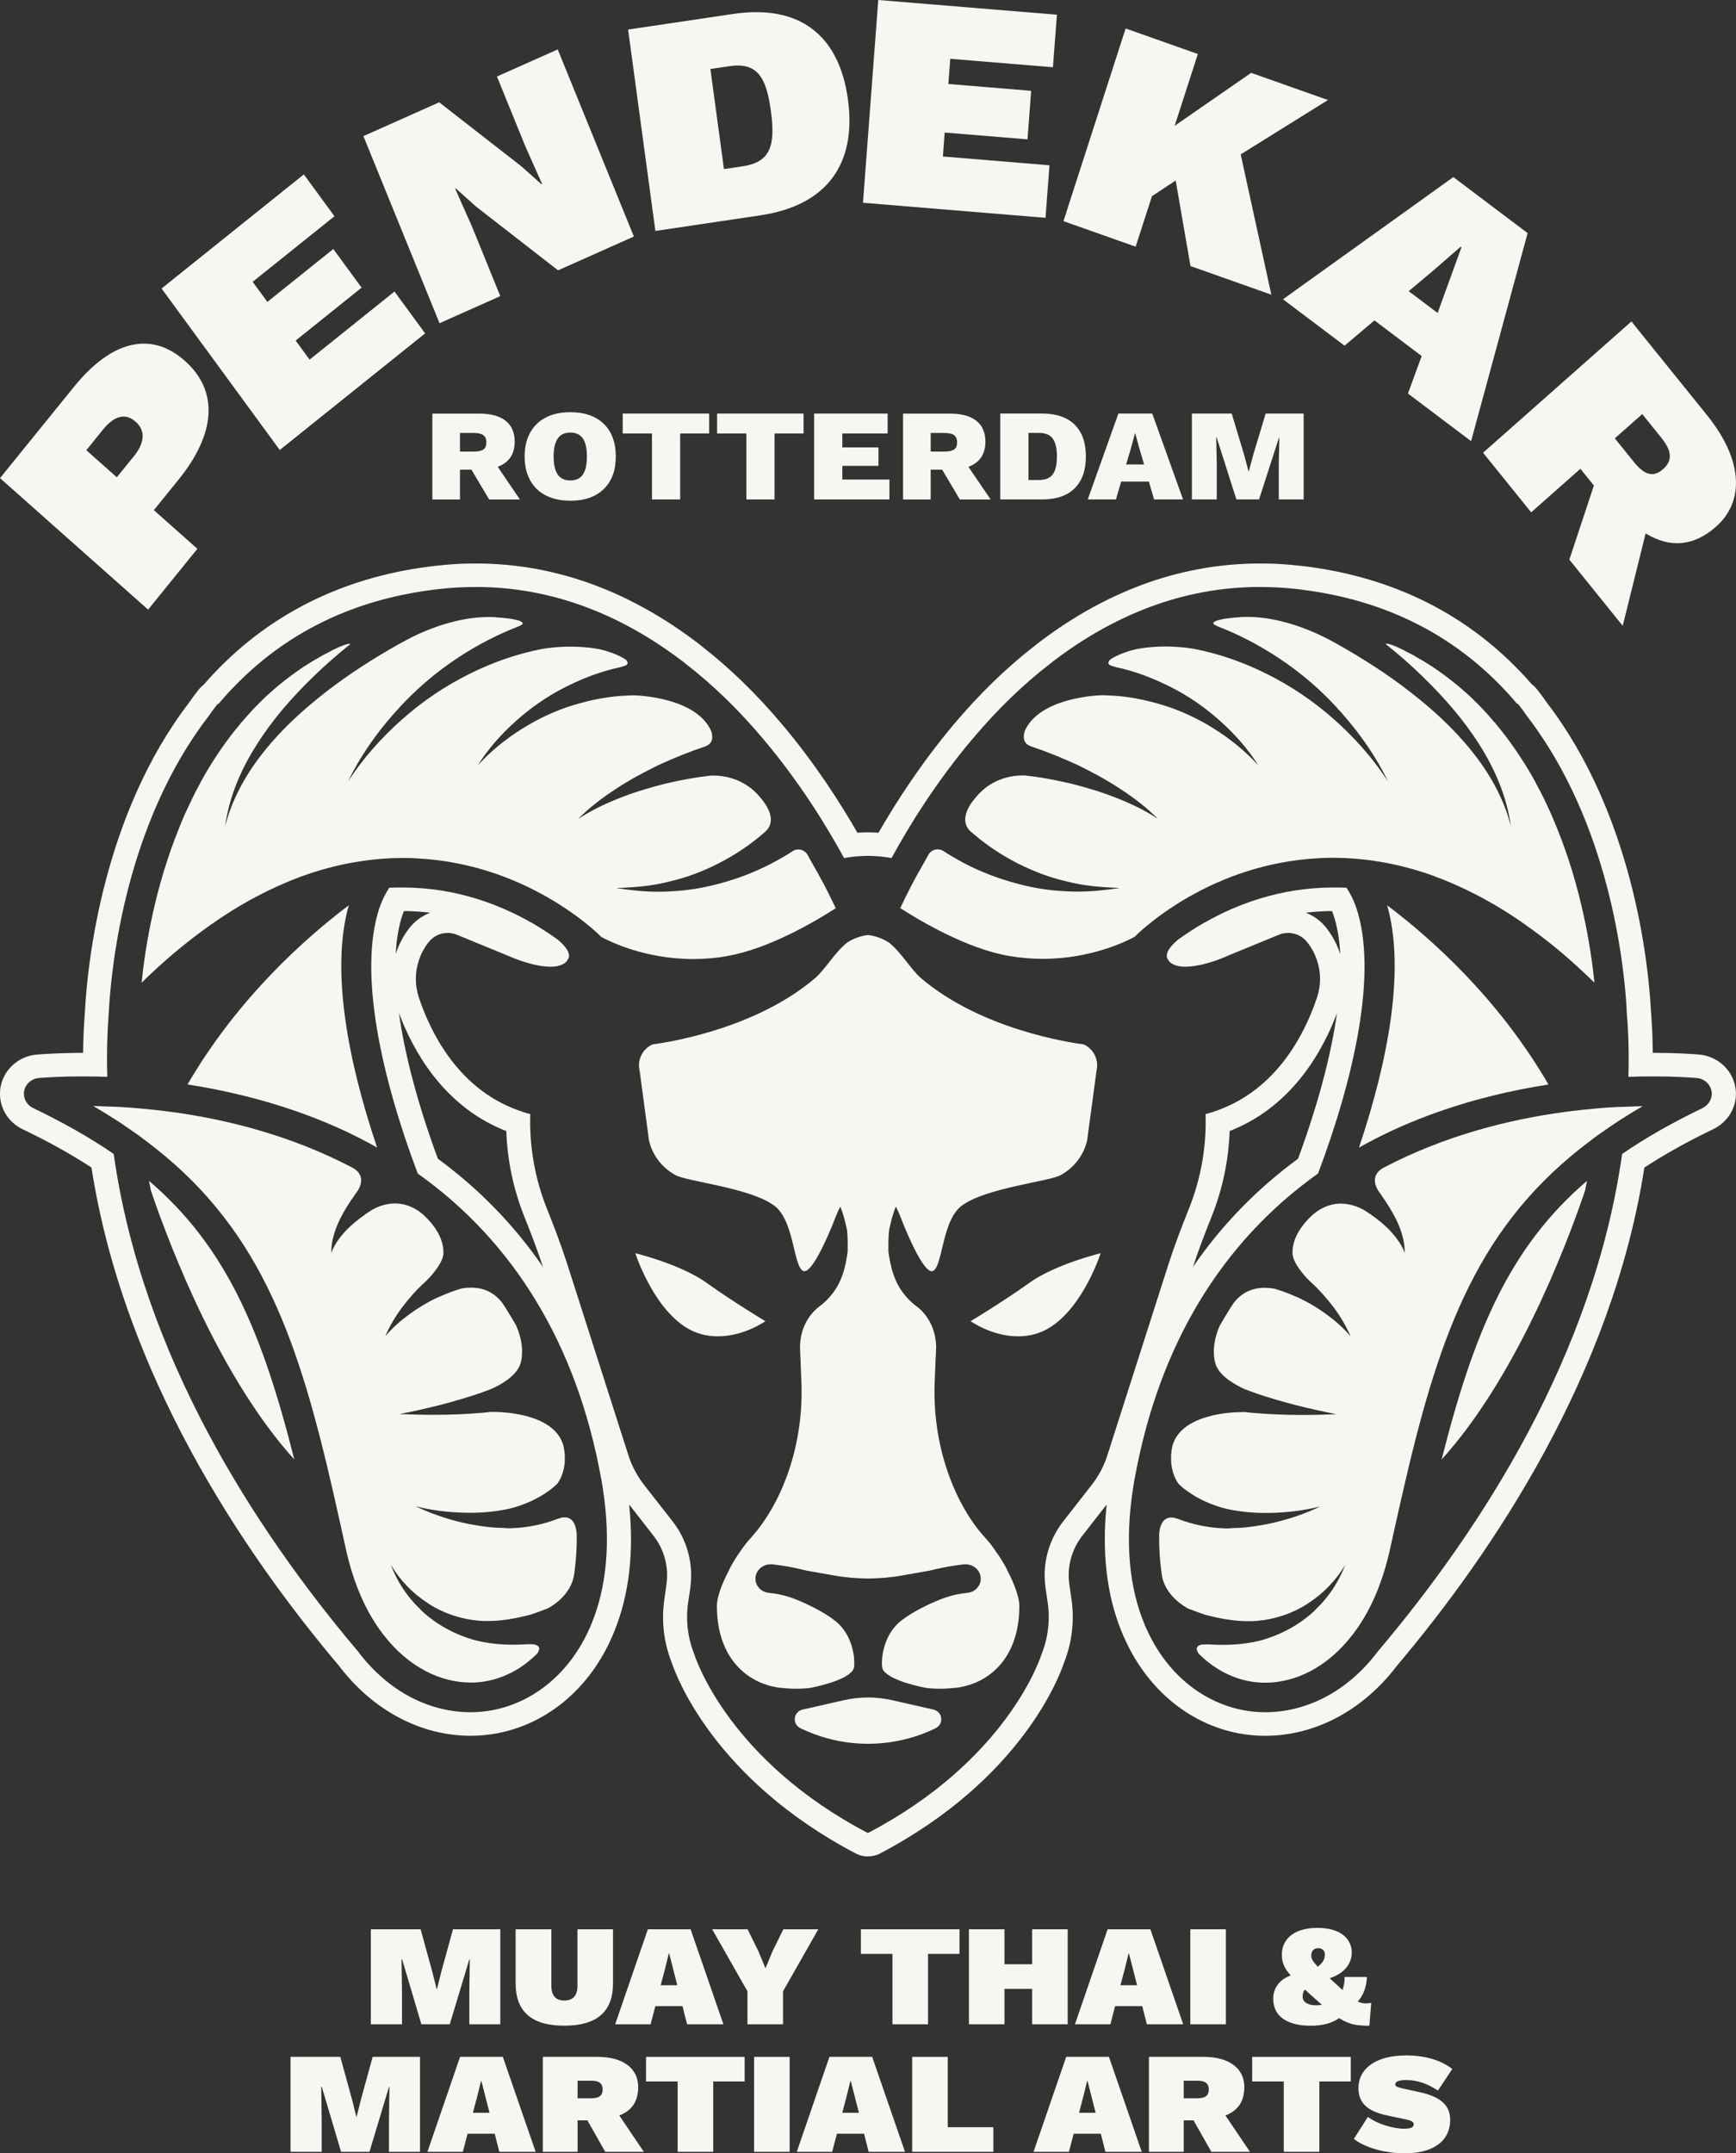
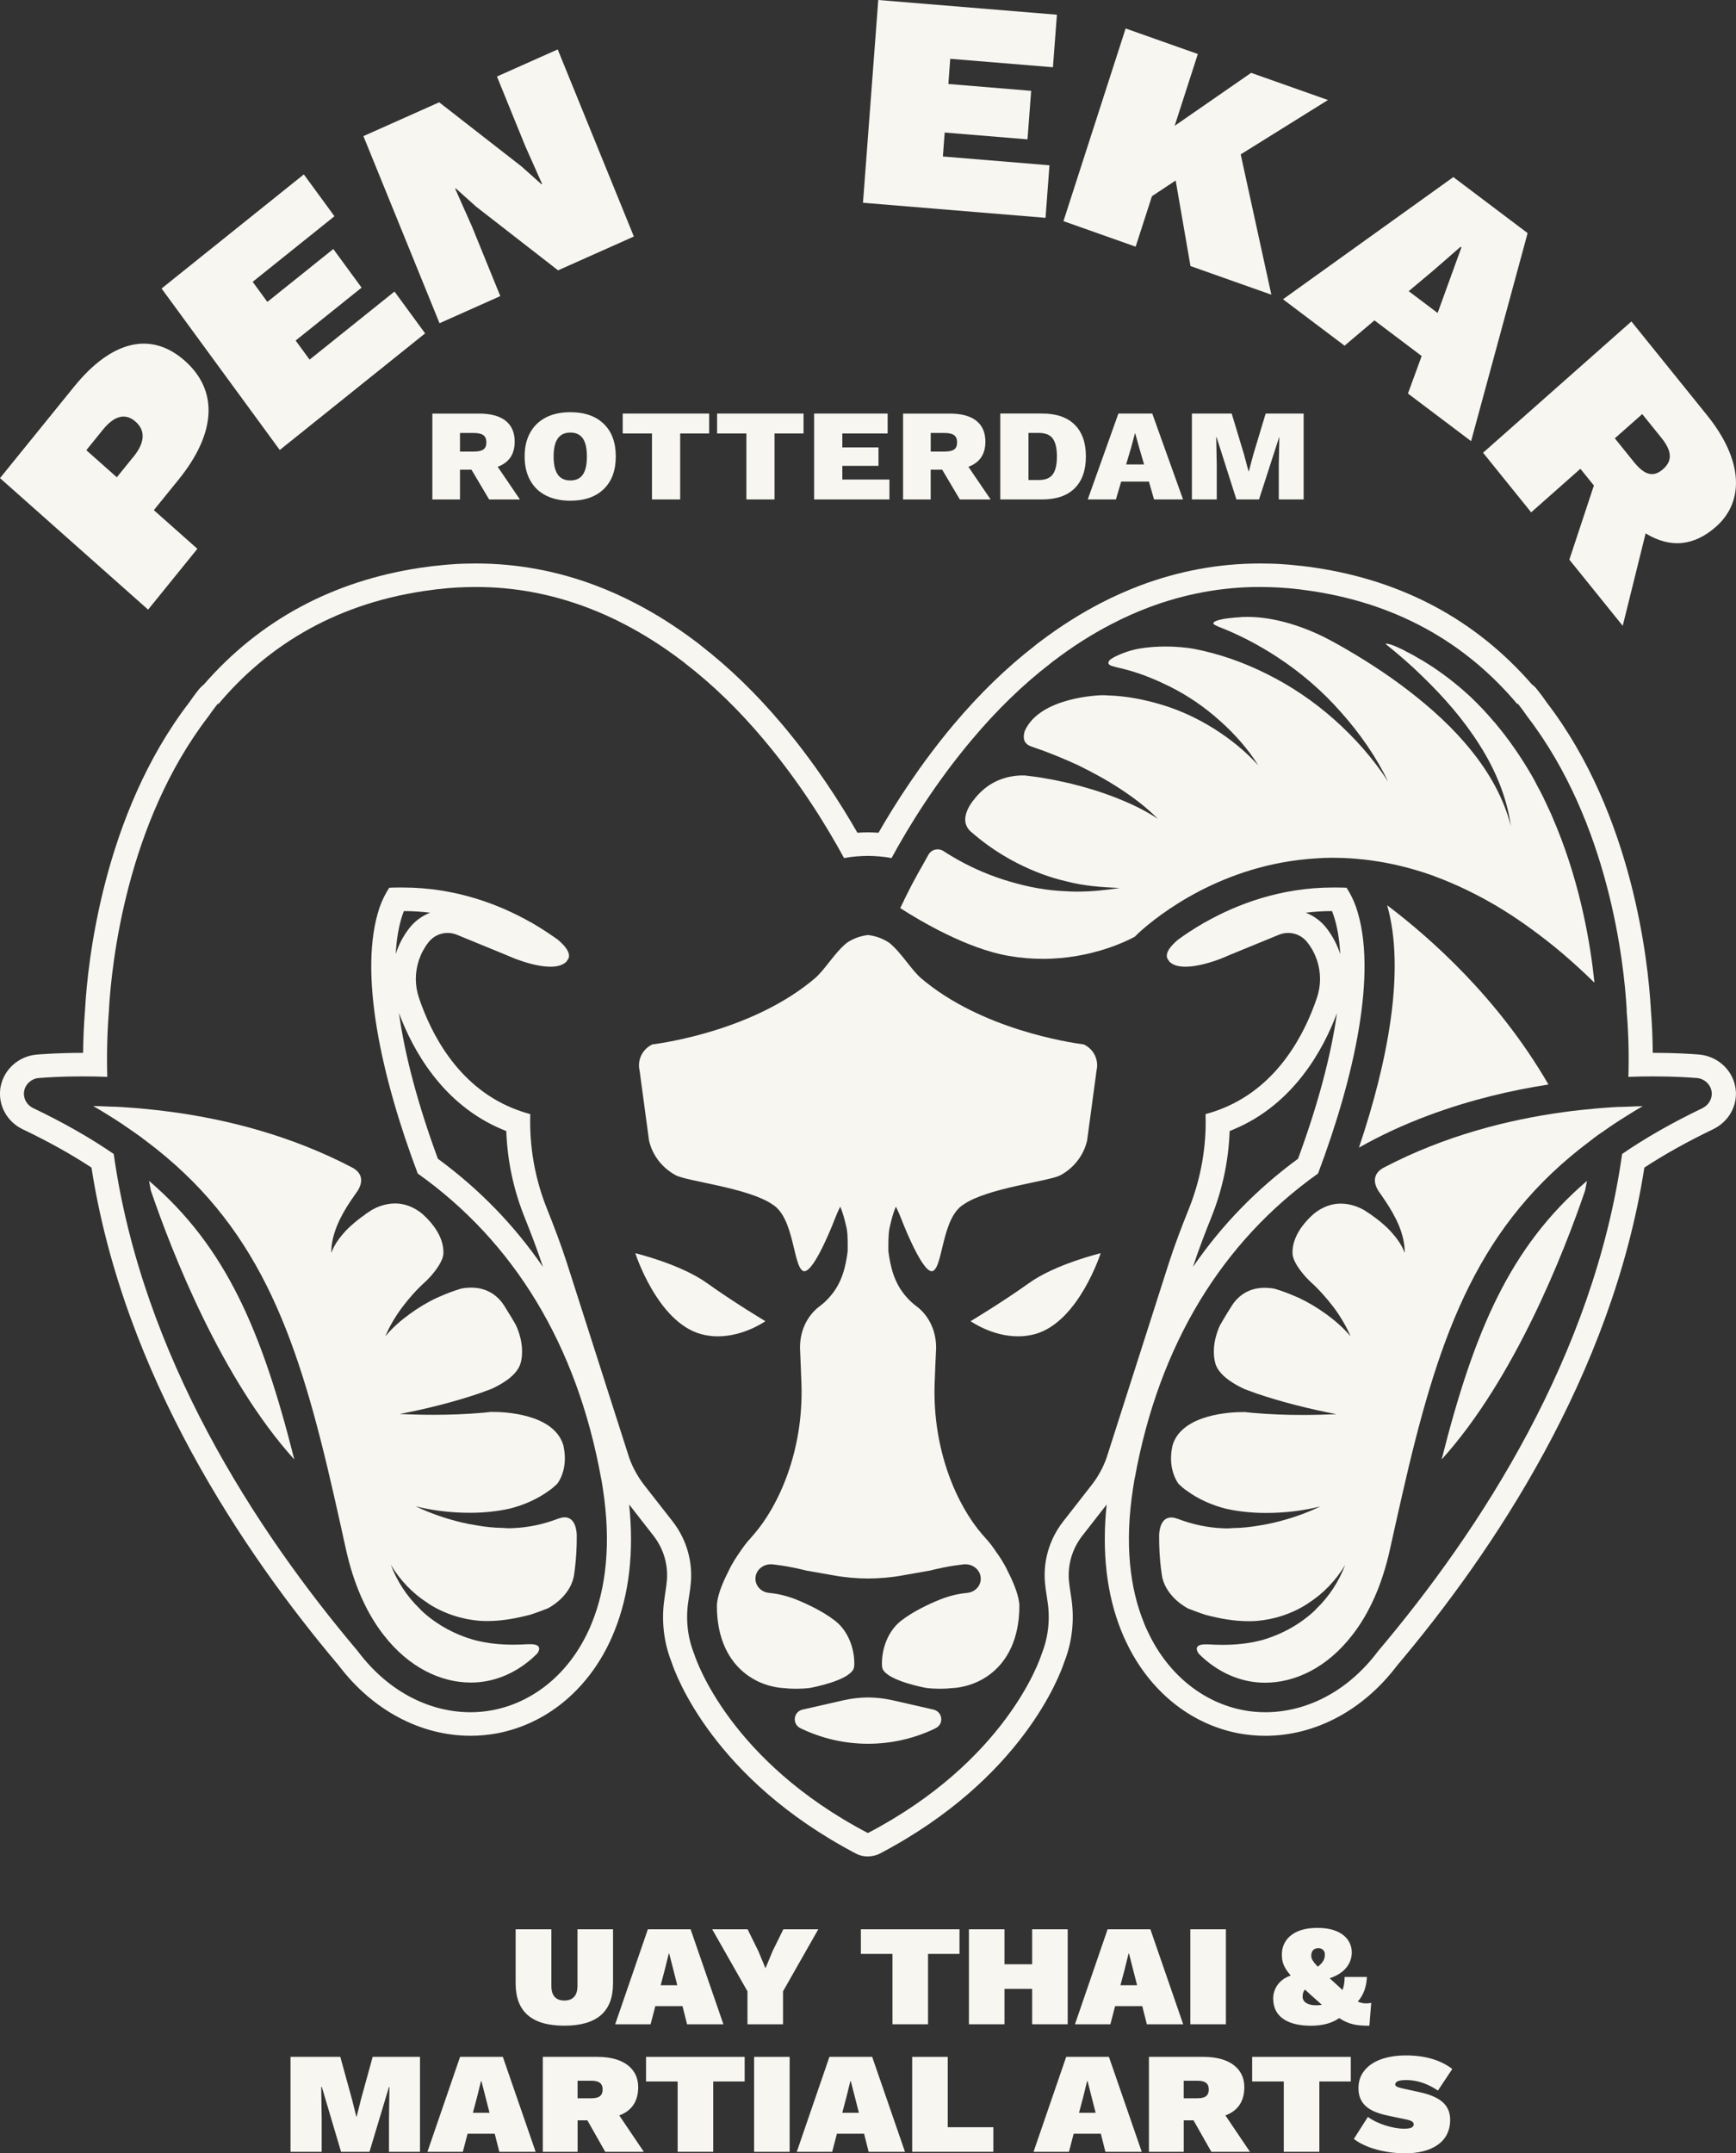
<svg xmlns="http://www.w3.org/2000/svg" id="Layer_2" data-name="Layer 2" viewBox="0 0 602 746.33">
  <rect x="0" y="0" width="602" height="746.33" fill="#333333" stroke="none" />
  <defs>
    <style>      .cls-1 {        fill: #f7f6f1;      }    </style>
  </defs>
  <g id="LOGO">
    <g>
      <path class="cls-1" d="M323.71,592.56l-14.2-3.24c-2.78-.63-5.61-.95-8.5-.98-2.89.03-5.72.35-8.5.98l-14.23,3.24c-3.17.76-3.67,5.03-.69,6.45l.56.27c7.22,3.4,15.06,5.12,22.84,5.12h.03c7.81,0,15.64-1.71,22.87-5.12l.53-.27c3-1.42,2.47-5.69-.69-6.45Z" />
      <path class="cls-1" d="M345.69,538.28c-1.39-2.15-2.78-3.95-3.86-5.06-.36-.44-.69-.84-1.17-1.33-8.61-9.88-17.31-28.92-16.56-52.24.19-4.33.31-8.54.53-12.54v-.08c-.06-8.63-5.2-13.03-6.47-14.01-.22-.14-.31-.22-.31-.22-1.33-1.01-2.58-2.12-3.64-3.4-4.17-4.71-5.45-10.45-6.14-15.7,0-2.67-.06-5.33.36-7.89.58-2.61,1.17-5.14,2.25-7.59.69,1.39,1.28,2.72,1.78,4.05,0,0,6.97,18.34,10.64,18.34.14,0,.28-.03.39-.08,3.56-1.52,3.06-18.42,10.64-23.05,8.34-5.77,29.62-8.03,33.57-10.12,4.7-2.53,8.09-6.91,9.28-12.03l3.28-24.33c.06-.3.11-.63.17-.98.22-2.18-.5-4.3-1.83-5.9-.75-.87-1.61-1.55-2.67-2.07-.06-.03-.11-.03-.14-.05-4.78-.63-35.46-5.17-56.35-22.91-3.53-3.05-6.84-8.9-11.11-12.35-.03-.03-.06-.05-.11-.05-2.17-1.44-4.67-2.31-7.2-2.61-2.56.3-5.03,1.17-7.22,2.61-.03,0-.06.03-.08.05-4.31,3.46-7.59,9.31-11.14,12.35-20.87,17.74-51.57,22.29-56.35,22.91-.03.03-.08.03-.11.05-1.06.52-1.92,1.2-2.67,2.07-1.33,1.61-2.06,3.73-1.83,5.9.03.35.08.68.17.98l3.28,24.33c1.17,5.12,4.58,9.5,9.28,12.03,3.95,2.1,25.2,4.35,33.54,10.12,7.59,4.63,7.11,21.52,10.64,23.05.11.05.25.08.39.08,3.7,0,10.67-18.34,10.67-18.34.5-1.33,1.08-2.67,1.78-4.05,1.06,2.45,1.64,4.98,2.25,7.59.42,2.56.33,5.22.33,7.89-.67,5.25-1.95,10.99-6.14,15.7-1.06,1.28-2.28,2.39-3.64,3.4,0,0-.08.08-.28.22-1.28.98-6.45,5.39-6.47,14.01v.08c.19,4,.33,8.22.5,12.54.78,23.32-7.95,42.37-16.56,52.24-.44.49-.78.9-1.14,1.33-1.08,1.12-2.47,2.91-3.89,5.06-2.47,3.54-3.53,5.88-3.64,6.18-2.28,4.38-4.09,9.01-4.09,12.22,0,5.74,1.08,10.53,2.86,14.42,3.67,7.97,10.34,12.24,17.11,13.58.42.08.81.16,1.22.22.14.03.28.03.42.05.28.03.58.08.94.11h.14c1.25.14,2.95.27,4.84.27,1.44,0,3.03-.08,4.67-.27.61-.11,13.2-2.42,15.17-6.56.11-.33.17-.63.25-1.01.28-4.57-1.33-11.48-6.5-15.62-4.25-3.32-9.72-5.88-13.53-7.43-3-1.2-6.11-2.01-9.31-2.31-.08-.03-.14-.03-.14-.03-2.89-.22-5.03-2.64-4.75-5.39.22-2.58,2.61-4.52,5.28-4.52h.39c.39.05,5.47.52,11.95,2.18l9.45,1.66c3.95.73,7.97,1.06,11.98,1.09,4-.03,8-.35,11.98-1.09l9.45-1.66c6.47-1.66,11.56-2.12,11.92-2.18h.39c2.69,0,5.06,1.93,5.28,4.52.31,2.75-1.83,5.17-4.72,5.39,0,0-.08,0-.14.03-3.22.3-6.31,1.12-9.31,2.31-3.83,1.55-9.31,4.11-13.56,7.43-5.14,4.14-6.75,11.05-6.47,15.62.06.38.11.68.22,1.01,1.97,4.14,14.59,6.45,15.17,6.56,1.64.19,3.22.27,4.67.27,1.89,0,3.58-.14,4.83-.27h.17c.36-.03.64-.08.92-.11.14-.03.31-.03.42-.05.42-.05.81-.14,1.22-.22,6.81-1.33,13.48-5.61,17.14-13.58,1.78-3.89,2.86-8.68,2.86-14.42,0-3.21-1.83-7.84-4.09-12.22-.11-.3-1.17-2.64-3.67-6.18Z" />
      <path class="cls-1" d="M601.69,376.38c-1.22-5.85-6.28-10.31-12.42-10.86-2.61-.22-8.14-.6-15.92-.6h-.22c-.03-4.98-.25-9.9-.64-14.78-.03-.11-.03-.33-.03-.54,0-.16-.03-.3-.03-.46-.86-14.91-6.03-66.58-36.07-105.66l-.03-.05c-1.5-2.18-2.64-3.62-3.14-4.24l-.14-.16c-.5-.71-1.11-1.31-1.81-1.8-19.42-22.31-44.73-35.92-75.21-40.46-2.92-.44-5.78-.76-8.75-1.03-2.03-.16-4.33-.33-6.72-.38-1.22-.03-2.47-.05-3.72-.05-14.12,0-28.12,2.58-41.65,7.7-4.64,1.77-9.2,3.81-13.56,6.07-7.03,3.65-14.09,8.11-20.92,13.28-.67.46-1.31.98-1.92,1.5-9.81,7.59-19.28,16.79-28.17,27.37-11.34,13.5-20.06,27.1-25.98,37.41-1.17-.08-2.36-.14-3.56-.14h-.19c-1.2,0-2.39.05-3.56.14-5.92-10.31-14.64-23.95-25.98-37.41-8.89-10.58-18.37-19.78-28.17-27.37-.61-.52-1.25-1.03-1.92-1.5-6.84-5.17-13.89-9.63-20.98-13.28-4.31-2.26-8.86-4.3-13.53-6.07-13.5-5.12-27.51-7.7-41.62-7.7-1.25,0-2.5.03-3.75.05-2.36.05-4.67.22-6.61.38-3.06.27-5.92.6-8.83,1.03-30.54,4.57-55.85,18.2-75.3,40.54-.67.52-1.28,1.12-1.81,1.8l-.06.08c-.5.63-1.61,2.04-3.11,4.22l-.08.11c-30.01,39.05-35.18,90.72-36.04,105.63,0,.16-.03.3-.03.46,0,.22,0,.41-.03.6-.39,4.84-.61,9.77-.67,14.72h-.2c-8.08,0-13.81.44-15.92.6-6.14.54-11.2,5.01-12.42,10.86-.2.87-.28,1.74-.28,2.69,0,5.17,2.95,9.88,7.7,12.24,9.06,4.33,16.92,8.71,24.03,13.36,11.17,71.86,52.6,133.36,85.77,172.62,11.7,15.46,28.34,24.33,45.73,24.33,3.06,0,6.11-.3,9.11-.84,16.87-3.18,31.12-14.75,39.12-31.73.53-1.14,1.08-2.34,1.61-3.7,5.11-12.63,6.84-27.37,5.11-43.89l8.45,10.83c3.72,4.79,5.33,10.75,4.5,16.76-.03.16-.03.35-.06.54l-.69,4.79c-1.06,7.4-.19,14.86,2.5,21.69,1.44,4.38,14.5,40.46,64.02,66.42,1.22.63,2.56.95,3.95.95s2.97-.33,4.2-.95c49.51-25.96,62.57-62.04,64.02-66.42,2.69-6.83,3.56-14.29,2.53-21.63l-.72-4.84c-.03-.19-.03-.35-.06-.54-.83-6.01.78-11.97,4.5-16.76l8.45-10.83c-1.72,16.49,0,31.24,5.11,43.89.53,1.36,1.08,2.53,1.58,3.59,8.03,17.09,22.31,28.65,39.15,31.84,3,.54,6.06.84,9.14.84,17.37,0,34.01-8.87,45.71-24.33,33.18-39.26,74.6-100.76,85.77-172.62,7.11-4.65,14.98-9.03,23.92-13.33,4.86-2.39,7.84-7.1,7.84-12.27,0-.95-.11-1.82-.31-2.69ZM590.52,384.02c-10.61,5.09-19.89,10.37-28.01,15.95-9.81,69.74-48.96,130.15-84.61,172.3-11,14.67-25.59,21.2-39.15,21.2-2.58,0-5.14-.24-7.56-.71-13.17-2.48-25.79-11.56-33.12-27.13-.47-1.01-1-2.07-1.39-3.18-4.92-12.03-6.72-27.59-3.78-46.53.11-.76.22-1.52.36-2.29.06-.49.17-.95.28-1.44,8.34-45.85,30.03-81.66,63.52-105.44,12.5-33.17,20.84-69.9,13.2-92.3-.81-2.34-1.92-4.63-3.31-6.75-1.08-.05-2.2-.08-3.31-.08h-1.44c-18.28,0-33.51,5.93-44.21,12,0,0-.25.08-.58.3-3.53,2.04-6.56,4.08-9,5.85-.08.03-.08.11-.14.14-2.44,2.1-4.25,4.38-3.47,6.31.28.38.5.76.75,1.14t.08.05c1.28,1.22,3.25,1.66,5.45,1.66,4.06,0,8.92-1.52,12-2.67,1.22-.49,2.2-.9,2.69-1.12.14-.05.25-.08.31-.14l.06-.03,17.31-7.1c1.06-.44,2.17-.65,3.25-.65,2.56,0,5.06,1.17,6.67,3.29,2.89,3.67,4.39,8.16,4.39,12.68,0,2.18-.36,4.33-1.06,6.45-4.03,11.95-13.06,30.26-32.32,38.23-2.17.9-4.28,1.61-6.33,2.15.39,11.13-1.58,22.26-5.7,32.63-2.53,6.26-4.92,12.54-7,18.94l-21.65,67.65c-1.2,3.35-2.95,6.53-5.17,9.36l-9.84,12.6c-5.08,6.5-7.28,14.69-6.14,22.8v.16l.78,5.25c.86,6.07.11,12.27-2.17,17.88,0,.03-.03.05-.03.11-.69,2.15-12.56,36.87-60.04,61.74h-.25c-47.49-24.87-59.32-59.59-60.02-61.74,0-.05-.03-.08-.03-.11-2.28-5.61-3.03-11.81-2.17-17.88l.78-5.25v-.16c1.11-8.11-1.08-16.3-6.14-22.8l-9.86-12.6c-2.19-2.83-3.95-6.01-5.17-9.36l-21.65-67.65c-2.06-6.39-4.47-12.68-6.97-18.94-4.14-10.37-6.08-21.5-5.72-32.63-2.03-.54-4.14-1.25-6.34-2.15-19.23-7.97-28.28-26.29-32.29-38.23-.69-2.12-1.06-4.27-1.06-6.45,0-4.52,1.5-9.01,4.36-12.68,1.61-2.12,4.11-3.29,6.67-3.29,1.08,0,2.2.22,3.25.65l17.31,7.1.06.03c.06.05.17.08.31.14.53.22,1.47.63,2.72,1.12,3.06,1.14,7.92,2.67,11.97,2.67,2.2,0,4.17-.44,5.47-1.66q.06-.03.08-.05c.22-.38.47-.76.75-1.14.75-1.93-1.03-4.22-3.47-6.31-.06-.03-.08-.11-.14-.14-2.47-1.77-5.5-3.81-9-5.85-.36-.22-.58-.3-.58-.3-10.7-6.07-25.92-12-44.24-12h-1.42c-1.14,0-2.25.03-3.33.08-1.36,2.12-2.5,4.41-3.31,6.75-7.61,22.39.69,59.13,13.2,92.3,33.51,23.78,55.21,59.59,63.55,105.44.11.49.22.95.28,1.44.14.76.25,1.52.36,2.29,2.95,18.94,1.11,34.5-3.78,46.53-.42,1.12-.92,2.18-1.39,3.18-7.34,15.56-19.95,24.65-33.12,27.13-2.45.46-4.97.71-7.56.71-13.56,0-28.15-6.53-39.15-21.2-35.65-42.15-74.83-102.56-84.61-172.3-8.14-5.58-17.39-10.86-28.04-15.95-1.89-.95-3.11-2.86-3.11-4.95,0-.35.03-.65.11-.98.44-2.37,2.53-4.22,5-4.44,2.33-.19,7.7-.57,15.17-.57,2.61,0,5.5.05,8.64.16-.22-7.37-.05-14.91.53-22.45.06-.38.06-.79.06-1.2.92-15.35,5.95-64.16,34.43-101.22.08-.11.14-.19.22-.3,1.72-2.5,2.89-3.89,3.11-4.19l.17.16c16.09-19.1,38.93-34.37,71.44-39.21,2.69-.41,5.42-.73,8.22-.98,2.11-.16,4.17-.3,6.22-.35,1.14-.03,2.31-.05,3.47-.05,13.17,0,26.06,2.39,38.65,7.16,4.25,1.61,8.48,3.48,12.64,5.66,6.75,3.48,13.39,7.7,19.87,12.6.5.35,1.03.76,1.56,1.22,9.42,7.27,18.48,16.05,27.09,26.31,12.53,14.88,21.78,29.93,27.81,41.01,2.7-.52,5.5-.73,8.25-.76,2.72.03,5.56.24,8.22.76,6.03-11.07,15.28-26.12,27.84-41.01,8.61-10.26,17.67-19.05,27.09-26.31.53-.46,1.06-.87,1.56-1.22,6.47-4.9,13.09-9.12,19.87-12.6,4.17-2.18,8.39-4.05,12.61-5.66,12.59-4.76,25.48-7.16,38.65-7.16,1.17,0,2.33.03,3.5.05,2.03.05,4.11.19,6.2.35,2.83.24,5.56.57,8.22.98,32.51,4.84,55.38,20.11,71.46,39.21l.17-.16c.2.3,1.39,1.69,3.09,4.19.11.11.17.19.22.3,28.48,37.06,33.54,85.88,34.43,101.22,0,.41.03.82.03,1.2.64,7.54.81,15.07.58,22.45,3.11-.11,6-.16,8.61-.16,7.47,0,12.84.38,15.17.57,2.5.22,4.58,2.07,5.03,4.44.06.33.11.63.11.98,0,2.1-1.25,4-3.14,4.95ZM463.63,351.12c-2.03,14.58-6.59,31.75-13.5,50.5-14.36,10.53-26.54,23.07-36.45,37.52,2-6.12,4.36-12.19,6.45-17.39,3.81-9.55,5.92-19.54,6.28-29.74.42-.14.83-.3,1.22-.49,21.09-8.73,31.4-28.03,36.01-40.41ZM452.85,316.35c2.89-.35,5.92-.57,9.06-.57.17.44.33.84.47,1.28,1.34,3.89,2.11,8.49,2.39,13.69-1.03-3.24-2.64-6.31-4.75-9.03-1.83-2.39-4.33-4.24-7.17-5.36ZM174.35,391.53c.39.19.81.35,1.22.49.36,10.2,2.47,20.19,6.28,29.74,2.08,5.2,4.45,11.27,6.45,17.39-9.92-14.45-22.09-26.99-36.45-37.52-6.92-18.75-11.48-35.92-13.5-50.5,4.64,12.43,14.95,31.7,36.01,40.41ZM137.23,330.72c.25-5.2,1.06-9.8,2.36-13.69.14-.41.31-.84.47-1.25,3.14,0,6.17.22,9.09.57-2.86,1.12-5.39,2.97-7.25,5.41-2.08,2.67-3.67,5.71-4.67,8.95Z" />
      <path class="cls-1" d="M336.59,457.93s7.33,5.25,16.45,5.25c1.94,0,4-.24,6.08-.84,14.98-4.3,22.56-27.97,22.56-27.97,0,0-15.73,3.78-24.9,10.39-9.25,6.61-20.2,13.17-20.2,13.17Z" />
      <path class="cls-1" d="M265.41,457.93s-10.98-6.56-20.2-13.17c-9.17-6.61-24.9-10.39-24.9-10.39,0,0,7.59,23.67,22.56,27.97,2.06.6,4.11.84,6.06.84,9.11,0,16.48-5.25,16.48-5.25Z" />
      <path class="cls-1" d="M126.71,420.89c-2.44,1.71-4.81,3.59-6.86,5.77-2.03,2.2-3.89,4.63-4.95,7.59-.08-3.13.75-6.37,1.97-9.39,1.25-3.07,2.92-5.93,4.78-8.71.25-.33.5-.68.72-1.01.22-.35.47-.73.81-1.2,4-5.09,1.22-7.84-.28-8.79-.03-.03-.03-.08-.06-.08-.22-.14-.47-.24-.69-.38l-.06-.03c-21.23-11.13-43.46-16.65-62.27-19.21-4-.54-7.81-.95-11.45-1.28-.92-.05-1.83-.16-2.78-.22-.92-.08-1.81-.14-2.7-.19-.89-.05-1.78-.08-2.61-.14-.86-.03-1.75-.05-2.56-.08-1.92-.11-3.7-.14-5.39-.19,1.94,1.14,3.83,2.26,5.67,3.43,1.44.9,2.81,1.77,4.17,2.67,1.17.82,2.36,1.61,3.56,2.45,1.2.84,2.44,1.69,3.64,2.58v.03c1.61,1.2,3.17,2.39,4.7,3.59,36.84,29.22,49.6,66.86,61.82,120.62,1.31,5.71,2.61,11.65,3.95,17.71,2.78,12.87,7.42,22.83,13.09,30.12,8.81,11.46,20.01,16.63,30.31,16.63,1.92,0,3.78-.16,5.61-.52,6.28-1.2,12.37-4.41,17.51-9.61l.03-.03c1.78-2.8-.94-3.13-2.36-3.13-.42,0-.72.03-.72.03l.14-.05c-1.81.11-3.61.19-5.39.19-4.5,0-8.97-.44-13.31-1.55-6.86-1.88-13.17-5.31-18.17-9.88-.33-.3-.69-.63-1-1.01-4.56-4.35-7.92-9.63-10.06-15.27,3.22,5.39,7.64,9.99,12.78,13.25.11.11.31.22.44.33,5.28,3.37,11.25,5.28,17.25,5.82,1.03.08,2.06.11,3.08.11,5.03,0,9.97-.93,14.84-2.2,2-.63,4.03-1.42,6.03-2.18.64-.33,7.39-3.86,8.97-10.75.14-.57.2-1.14.28-1.77.03-.35.08-.71.14-1.01.47-3.73.72-7.73.67-12v-.11c-.33-4.93-2.53-5.93-4.22-5.93-1,0-1.83.35-2.03.44v-.05c-5.28,2.07-10.75,3.18-16.09,3.37-.36,0-.72.03-1.08.03-.69,0-1.42-.03-2.06-.11-3.22-.03-6.36-.38-9.45-.93-1.64-.24-3.28-.57-4.89-.95-5.58-1.33-10.97-3.18-16.06-5.63,5.45,1.39,11.03,2.07,16.56,2.23.78.03,1.58.03,2.36.03,4.67,0,9.28-.46,13.7-1.44,5.08-1.28,9.78-3.4,13.64-6.23,1.06-.71,1.97-1.55,2.86-2.39.36-.44,3.78-5.03,2.25-12.65-.03-.27-.11-.52-.17-.79-3.31-10.88-20.67-11.46-24.26-11.46h-.64l.03-.03c-.92.11-1.86.19-2.81.3-5.83.52-11.64.73-17.42.73-3.89,0-7.78-.11-11.67-.27,9.45-1.82,18.76-4.14,27.65-7.16,1.39-.49,2.75-1.01,4.11-1.5,2.92-1.31,8.48-4.24,10.03-8.41.17-.44.28-.84.36-1.25,0-.05.06-.14.06-.19,1.06-5.52-1.08-10.72-1.89-12.35,0-.05-.06-.11-.06-.14l-.14-.24c-.83-1.44-1.64-2.8-2.5-4.16-.11-.16-.22-.38-.36-.57-.5-.9-1.08-1.77-1.67-2.61-.03-.03-.06-.11-.11-.14-3.25-4.11-7.39-5.09-10.59-5.09-.33,0-.64,0-.92.03-1.03.03-1.89.16-2.58.3-2.5.76-4.97,1.66-7.39,2.75-.31.11-.64.27-.97.41-3.33,1.55-6.53,3.48-9.56,5.69-3.03,2.2-5.92,4.71-8.39,7.67,1.47-3.54,3.53-6.91,5.86-10.07,2.39-3.16,5.08-6.2,8.09-8.9,0,0,.69-.65,1.61-1.63,1.81-2.04,4.58-5.55,4.58-8.3.08-5.5-3.72-10.15-6.59-12.84-.22-.16-.39-.35-.55-.52-.42-.33-.83-.68-1.22-.95-2.58-1.82-5.14-2.61-7.47-2.78-.33-.03-.61-.03-.92-.03-3.39,0-6.28,1.2-8.14,2.29-.72.49-1.44.93-2.2,1.44Z" />
      <path class="cls-1" d="M51.69,409.3c.19,1.09.42,2.23.61,3.32,7.33,21.44,24.48,65.31,49.76,93.25-11.28-44.73-23.76-73.77-50.37-96.57Z" />
-       <path class="cls-1" d="M252.13,331.37c14.56-2.5,30.73-12.11,37.68-16.57-.25-.57-.53-1.14-.83-1.8-.08-.14-.14-.27-.25-.44-.2-.52-.5-1.03-.78-1.61-.61-1.28-1.36-2.72-2.14-4.24-.25-.52-.53-1.03-.86-1.58-.81-1.52-1.69-3.13-2.72-4.9-.69-1.28-1.45-2.61-2.25-4.03-.69-1.14-1.89-1.77-3.14-1.77-.69,0-1.39.19-2,.6-1.67,1.12-3.42,2.12-5.17,3.1-5.75,3.21-11.84,5.74-18.09,7.54-6.22,1.82-12.61,3.02-19,3.27-1.42.11-2.83.14-4.25.14-4.92,0-9.84-.54-14.61-1.25,6.28-.27,12.45-.71,18.39-2.29,5.92-1.33,11.59-3.51,16.89-6.2,5.31-2.69,10.25-5.93,14.73-9.66.64-.52,1.22-1.06,1.83-1.58,3.03-2.99,1.67-6.86-.69-10.15-.17-.24-.33-.44-.5-.65-.83-1.09-1.78-2.12-2.67-2.97-5.31-4.95-11.56-5.52-14.23-5.52-.47,0-.83,0-1.06.03-2.5.27-5.03.63-7.5,1.09-2.7.46-5.42,1.06-8.06,1.66-5.28,1.31-10.53,2.88-15.62,4.87-5.11,2.01-10.14,4.33-14.73,7.4,3.86-3.95,8.36-7.35,13.09-10.42,4.7-3.1,9.7-5.8,14.84-8.3,5.2-2.37,10.5-4.54,15.98-6.37,2.92-1.03,2.86-3.37,2.22-5.36-5.14-11.7-25.56-12.38-26.78-12.41-.69,0-1.42.03-2.11.08-6.39.19-12.7,1.44-18.92,3.32-6.19,1.88-12.17,4.68-17.81,8.22-5.59,3.51-10.84,7.7-15.37,12.71,3.58-5.69,8.11-10.83,13.25-15.4,5.11-4.6,10.89-8.63,17.2-11.81,2.25-1.12,4.5-2.18,6.84-3.1.81-.33,1.58-.63,2.39-.93,3.17-1.17,6.42-2.12,9.75-2.83.14-.08.28-.11.45-.14.19-.05.39-.08.55-.16,2.06-.49,1.78-1.47.95-2.31-1.17-.84-3-1.69-4.64-2.29-1.75-.65-3.53-1.17-5.39-1.5-3.2-.54-6.31-.73-9.14-.73-4.11,0-7.61.41-9.81.79-8.78,1.69-17.28,4.68-25.34,8.71-8.39,4.16-16.28,9.5-23.37,15.81-7.09,6.29-13.5,13.47-18.7,21.5,4.17-8.6,9.72-16.6,16.23-23.89,6.42-7.32,13.92-13.85,22.26-19.29,6.36-4.16,13.28-7.78,20.53-10.58.11-.08.28-.14.5-.24,2.75-1.12-.28-1.96-2.2-2.31-.08-.05-.11-.05-.19-.05-.06,0-.17-.03-.2-.03-.08,0-.11-.03-.14-.03-.17-.03-.36-.03-.53-.08-.11,0-.25,0-.36-.03-.06,0-.08,0-.17-.03-.31-.05-.67-.08-.97-.11-1.06-.14-2.08-.24-3.14-.27-.36-.03-.75-.11-1.08-.11h-.53c-.39,0-.78-.03-1.2-.03-10.48,0-20.56,4.03-26.31,6.83-1.67.87-3.28,1.71-4.89,2.61-8.67,4.87-17.09,10.26-24.92,16.3-7.86,6.1-15.28,12.79-21.48,20.52-6.25,7.7-11.25,16.49-13.78,26.23,1.39-9.96,5.39-19.56,10.92-28.16,5.45-8.71,12.28-16.49,19.7-23.67,4.09-4,8.39-7.73,12.84-11.29-.11-.05-.25-.08-.39-.08-.75,0-2.14.52-3.53,1.12-.17.05-.39.16-.56.27-1.08.44-2.14.98-3.17,1.58-.11,0-.22.05-.31.16-1.06.52-2.08,1.06-3.09,1.69-1.31.71-2.56,1.47-3.78,2.26-1.11.68-2.2,1.39-3.25,2.15-2.89,1.99-5.64,4.16-8.34,6.45-1,.87-2,1.8-2.97,2.67-2.92,2.78-5.72,5.71-8.36,8.87-.11.05-.19.14-.25.19-.06.11-.08.19-.11.24-4.67,5.5-8.89,11.62-12.75,18.34v.03c-.56.95-1.08,1.9-1.58,2.91-.8,1.42-1.56,2.91-2.28,4.41-.17.38-.36.73-.53,1.12-.58,1.2-1.14,2.39-1.72,3.62-.14.33-.28.63-.42.93-.72,1.61-1.42,3.29-2.08,4.98-8.28,20.41-11.64,40.63-12.95,53.47.06-.08.17-.16.25-.24,3.58-3.51,7.2-6.8,10.84-9.88.92-.76,1.83-1.52,2.72-2.26,6.75-5.47,13.48-10.23,20.26-14.26,1.5-.84,2.97-1.71,4.45-2.53.05,0,.11-.03.14-.05,3.7-1.99,7.42-3.81,11.17-5.39,1.81-.79,3.64-1.5,5.47-2.18,5.81-2.12,11.64-3.7,17.48-4.79,2.5-.44,5.03-.82,7.53-1.09h.11c2.92-.33,5.86-.52,8.84-.54.5,0,1.03-.03,1.56-.03,1.94,0,3.89.08,5.78.22,32.56,1.99,54.74,19.73,61.35,25.74.61.6,1.11,1.06,1.45,1.41,2.53,1.39,14.89,7.67,31.9,7.67,3.72,0,7.64-.3,11.75-1.01Z" />
      <path class="cls-1" d="M499.92,505.87c25.29-27.95,42.46-71.81,49.76-93.25.22-1.09.44-2.23.64-3.32-26.62,22.8-39.09,51.84-50.4,96.57Z" />
      <path class="cls-1" d="M561.72,383.64c-.86.05-1.72.08-2.64.14-.89.05-1.75.11-2.69.19-.92.05-1.83.16-2.78.22-3.61.33-7.45.73-11.45,1.28-18.81,2.56-41.04,8.08-62.27,19.21l-.03.03c-.22.14-.5.24-.69.38-.03,0-.03.05-.08.08-1.47.95-4.25,3.7-.25,8.79.33.46.58.84.81,1.2.22.33.47.68.69,1.01,1.86,2.78,3.53,5.63,4.81,8.71,1.22,3.02,2.03,6.26,1.97,9.39-1.08-2.97-2.95-5.39-4.97-7.59-2.03-2.18-4.39-4.05-6.84-5.77-.75-.52-1.5-.95-2.2-1.44-1.89-1.09-4.78-2.29-8.17-2.29-.31,0-.58,0-.92.03-2.31.16-4.89.95-7.47,2.78-.39.27-.81.63-1.22.95-.17.16-.33.35-.56.52-2.86,2.69-6.67,7.35-6.56,12.84,0,2.75,2.78,6.26,4.58,8.3.92.98,1.61,1.63,1.61,1.63,3,2.69,5.67,5.74,8.09,8.9,2.33,3.16,4.36,6.53,5.86,10.07-2.47-2.97-5.39-5.47-8.39-7.67-3.03-2.2-6.25-4.14-9.56-5.69-.33-.14-.69-.3-.97-.41-2.44-1.09-4.89-1.99-7.42-2.75-.69-.14-1.56-.27-2.56-.3-.31-.03-.61-.03-.94-.03-3.2,0-7.34.98-10.56,5.09-.06.03-.08.11-.11.14-.58.84-1.17,1.71-1.69,2.61-.11.19-.22.41-.36.57-.83,1.36-1.67,2.72-2.47,4.16l-.17.24s-.06.08-.06.14c-.78,1.63-2.95,6.83-1.86,12.35,0,.05.06.14.06.19.06.41.19.82.33,1.25,1.58,4.16,7.14,7.1,10.03,8.41,1.39.49,2.72,1.01,4.11,1.5,8.92,3.02,18.23,5.33,27.67,7.16-3.92.16-7.81.27-11.7.27-5.78,0-11.59-.22-17.42-.73-.92-.11-1.86-.19-2.78-.3v.03h-.64c-3.58,0-20.95.57-24.26,11.46-.06.27-.11.52-.17.79-1.5,7.62,1.92,12.22,2.25,12.65.89.84,1.81,1.69,2.89,2.39,3.83,2.83,8.53,4.95,13.61,6.23,4.42.98,9.03,1.44,13.7,1.44.78,0,1.58,0,2.39-.03,5.5-.16,11.11-.84,16.56-2.23-5.08,2.45-10.48,4.3-16.09,5.63-1.61.38-3.25.71-4.86.95-3.08.54-6.25.9-9.45.93-.67.08-1.39.11-2.08.11-.36,0-.72-.03-1.08-.03-5.33-.19-10.78-1.31-16.09-3.37v.05c-.19-.08-1.03-.44-2.03-.44-1.69,0-3.89,1.01-4.22,5.93v.11c-.03,4.27.2,8.27.67,12,.08.3.14.65.14,1.01.11.63.17,1.2.28,1.77,1.61,6.88,8.34,10.42,8.97,10.75,2.03.76,4.03,1.55,6.03,2.18,4.86,1.28,9.81,2.2,14.84,2.2,1.03,0,2.06-.03,3.09-.11,6.03-.54,12-2.45,17.25-5.82.14-.11.33-.22.47-.33,5.14-3.27,9.56-7.86,12.78-13.25-2.14,5.63-5.5,10.91-10.06,15.27-.31.38-.69.71-1,1.01-5.03,4.57-11.34,8-18.17,9.88-4.36,1.12-8.84,1.55-13.31,1.55-1.81,0-3.61-.08-5.39-.19l.14.05s-.33-.03-.75-.03c-1.42,0-4.14.33-2.33,3.13v.03c5.17,5.2,11.23,8.41,17.53,9.61,1.81.35,3.67.52,5.58.52,10.31,0,21.51-5.17,30.31-16.63,5.67-7.29,10.31-17.25,13.09-30.12,1.33-6.07,2.67-12,3.97-17.71,12.23-53.77,24.98-91.4,61.82-120.62,1.53-1.2,3.08-2.39,4.67-3.59v-.03c1.2-.9,2.42-1.74,3.67-2.58,1.17-.84,2.33-1.63,3.56-2.45,1.33-.9,2.72-1.77,4.17-2.67,1.81-1.17,3.7-2.29,5.67-3.43-1.69.05-3.53.08-5.39.19-.83.03-1.72.05-2.56.08Z" />
      <path class="cls-1" d="M497.59,303.78c1.86.68,3.7,1.39,5.5,2.18,3.75,1.58,7.45,3.4,11.17,5.39,0,.03.06.05.11.05,1.5.82,2.97,1.69,4.47,2.53,6.78,4.03,13.48,8.79,20.26,14.26.86.73,1.81,1.5,2.72,2.26,3.58,3.07,7.22,6.37,10.81,9.88.08.08.19.16.28.24-1.31-12.84-4.67-33.06-12.95-53.47-.69-1.69-1.39-3.37-2.08-4.98-.17-.3-.28-.6-.44-.93-.58-1.22-1.11-2.42-1.69-3.62-.17-.38-.39-.73-.53-1.12-.75-1.5-1.5-2.99-2.31-4.41-.47-1.01-1.03-1.96-1.56-2.91v-.03c-3.89-6.72-8.11-12.84-12.75-18.34-.06-.05-.06-.14-.11-.24-.06-.05-.17-.14-.28-.19-2.61-3.16-5.45-6.1-8.34-8.87-1-.87-1.97-1.8-3-2.67-2.67-2.29-5.45-4.46-8.34-6.45-1.06-.76-2.11-1.47-3.25-2.15-1.22-.79-2.44-1.55-3.78-2.26-.97-.63-2-1.17-3.06-1.69-.11-.11-.22-.16-.33-.16-1-.6-2.08-1.14-3.14-1.58-.17-.11-.42-.22-.58-.27-1.39-.6-2.78-1.12-3.53-1.12-.14,0-.28.03-.39.08,4.45,3.56,8.78,7.29,12.84,11.29,7.42,7.18,14.25,14.97,19.73,23.67,5.5,8.6,9.5,18.2,10.89,28.16-2.5-9.74-7.53-18.53-13.78-26.23-6.2-7.73-13.59-14.42-21.48-20.52-7.81-6.04-16.25-11.43-24.9-16.3-1.61-.9-3.25-1.74-4.92-2.61-5.75-2.8-15.84-6.83-26.31-6.83-.42,0-.81.03-1.19.03h-.5c-.33,0-.75.08-1.08.11-1.06.03-2.11.14-3.14.27-.33.03-.69.05-.97.11-.08.03-.14.03-.19.03-.11.03-.22.03-.33.03-.17.05-.36.05-.53.08-.06,0-.06.03-.17.03-.03,0-.11.03-.17.03-.08,0-.14,0-.19.05-1.95.35-4.97,1.2-2.2,2.31.22.11.36.16.47.24,7.28,2.8,14.17,6.42,20.53,10.58,8.34,5.44,15.87,11.97,22.28,19.29,6.47,7.29,12.06,15.29,16.2,23.89-5.2-8.03-11.61-15.21-18.67-21.5-7.11-6.31-15-11.65-23.4-15.81-8.03-4.03-16.56-7.02-25.31-8.71-2.22-.38-5.72-.79-9.84-.79-2.83,0-5.95.19-9.11.73-1.86.33-3.67.84-5.39,1.5-1.64.6-3.47,1.44-4.64,2.29-.86.84-1.11,1.82.92,2.31.19.08.36.11.58.16.17.03.31.05.42.14,3.36.71,6.59,1.66,9.78,2.83.81.3,1.56.6,2.36.93,2.33.93,4.58,1.99,6.84,3.1,6.31,3.18,12.11,7.21,17.2,11.81,5.14,4.57,9.67,9.71,13.25,15.4-4.53-5.01-9.78-9.2-15.34-12.71-5.64-3.54-11.64-6.34-17.84-8.22-6.2-1.88-12.5-3.13-18.92-3.32-.69-.05-1.39-.08-2.08-.08-1.22.03-21.65.71-26.81,12.41-.61,1.99-.69,4.33,2.25,5.36,5.47,1.82,10.78,4,15.98,6.37,5.11,2.5,10.14,5.2,14.84,8.3,4.72,3.07,9.2,6.48,13.09,10.42-4.58-3.07-9.61-5.39-14.73-7.4-5.08-1.99-10.34-3.56-15.62-4.87-2.67-.6-5.39-1.2-8.09-1.66-2.44-.46-5-.82-7.47-1.09-.25-.03-.61-.03-1.08-.03-2.67,0-8.92.57-14.2,5.52-.89.84-1.86,1.88-2.67,2.97-.17.22-.36.41-.53.65-2.33,3.29-3.7,7.16-.69,10.15.64.52,1.22,1.06,1.86,1.58,4.45,3.73,9.42,6.97,14.7,9.66,5.33,2.69,11,4.87,16.89,6.2,5.97,1.58,12.14,2.01,18.39,2.29-4.78.71-9.7,1.25-14.62,1.25-1.42,0-2.83-.03-4.22-.14-6.39-.24-12.81-1.44-19-3.27-6.25-1.8-12.37-4.33-18.12-7.54-1.72-.98-3.47-1.99-5.14-3.1-.64-.41-1.33-.6-2.03-.6-1.25,0-2.44.63-3.14,1.77-.81,1.41-1.56,2.75-2.25,4.03-1.03,1.77-1.92,3.37-2.72,4.9-.31.54-.58,1.06-.86,1.58-.75,1.52-1.5,2.97-2.14,4.24-.28.57-.58,1.09-.75,1.61-.11.16-.17.3-.25.44-.33.65-.58,1.22-.86,1.8,6.95,4.46,23.12,14.07,37.68,16.57,4.11.71,8.03,1.01,11.75,1.01,17,0,29.37-6.29,31.9-7.67.36-.35.83-.82,1.44-1.41,6.61-6.01,28.79-23.75,61.38-25.74,1.89-.14,3.81-.22,5.75-.22.53,0,1.06.03,1.58.03,2.97.03,5.92.22,8.81.54h.11c2.53.27,5.03.65,7.53,1.09,5.84,1.09,11.7,2.67,17.48,4.79Z" />
      <path class="cls-1" d="M536.96,375.89c-17.39-29.99-40.93-50.8-55.93-62.12,6.36,22.29.33,53.99-9.78,84,7.53-4.27,15.59-8,24.15-11.18,14.45-5.39,28.7-8.71,41.57-10.69Z" />
-       <path class="cls-1" d="M120.96,313.76c-14.98,11.32-38.51,32.14-55.93,62.12,12.87,1.99,27.15,5.31,41.57,10.69,8.56,3.18,16.64,6.91,24.17,11.18-10.14-30.01-16.17-61.71-9.81-84Z" />
      <path class="cls-1" d="M68.45,190.22l-15.1-13.4,8.58-10.59c13.05-16.11,13.85-30.8,2.18-41.16-11.67-10.36-25.39-7.13-38.44,8.98L0,165.72l51.36,45.58,17.09-21.09ZM46.3,158.28l-5.79,7.15-10.58-9.39,5.79-7.15c3.74-4.62,7.65-5.97,11.31-2.72,3.66,3.24,3.02,7.5-.72,12.12Z" />
      <polygon class="cls-1" points="147.42 115.55 136.8 101.05 107.36 124.65 102.52 118.04 125.39 99.7 115.58 86.31 92.71 104.64 87.62 97.68 115.98 74.95 105.36 60.45 56.03 100 97.01 155.97 147.42 115.55" />
      <polygon class="cls-1" points="173.49 102.63 163.69 78.56 157.83 65.38 158.04 65.29 165.04 71.57 193.52 93.7 219.81 81.98 193.4 17.13 172.33 26.52 182.13 50.6 187.99 63.77 187.78 63.87 180.83 57.68 152.3 35.46 126.02 47.18 152.42 112.03 173.49 102.63" />
-       <path class="cls-1" d="M263.64,74.64c23.24-3.45,33.42-17.91,30.41-40.12-3.01-22.21-16.63-33.13-39.87-29.68l-36.37,5.41,9.46,69.8,36.37-5.41ZM252.86,22.95c9.66-1.43,12.86,3.59,14.47,15.54,1.62,11.95-.12,17.71-9.77,19.15l-6.51.97-4.7-34.69,6.51-.97Z" />
      <polygon class="cls-1" points="363.93 57.29 326.97 54.24 327.59 45.94 356.31 48.3 357.58 31.48 328.87 29.11 329.52 20.38 365.13 23.31 366.51 5.1 304.56 0 299.26 70.28 362.56 75.5 363.93 57.29" />
      <polygon class="cls-1" points="399.47 68 407.69 62.56 412.83 92.22 440.87 102.14 430.24 53.51 460.5 34.67 433.86 25.25 407.34 43.61 415.38 18.72 390.34 9.87 368.78 76.65 393.81 85.5 399.47 68" />
      <path class="cls-1" d="M466.25,119.82l10.37-8.77,16.38,12.35-4.76,13,21.9,16.51,19.6-72.11-25.76-19.42-59.07,42.35,21.35,16.09ZM497.42,93.43l9.08-7.9.28.21-8.25,22.74-10.03-7.56,8.93-7.49Z" />
      <path class="cls-1" d="M530.97,177.58l17.07-15.1,4.68,5.8-8.51,25.7,18.51,22.93,7.94-32.03c8.42,5.13,16.63,4.55,24.43-2.34,9.9-8.76,9.42-23.09-3.17-38.67l-26.19-32.45-51.44,45.5,16.68,20.66ZM569.48,143.52l6.59,8.16c3.59,4.44,4.09,7.88.66,10.91-3.51,3.1-6.58,1.94-10.17-2.5l-6.58-8.16,9.51-8.41Z" />
-       <polygon class="cls-1" points="162.75 679.13 162.91 679.13 162.75 690.2 162.75 701.62 173.49 701.62 173.49 668.7 157.08 668.7 153.06 683.32 151.52 689.45 151.42 689.45 149.88 683.32 145.86 668.7 128.6 668.7 128.6 701.62 139.4 701.62 139.4 690.2 139.24 679.13 139.45 679.13 146.12 701.62 155.97 701.62 162.75 679.13" />
      <path class="cls-1" d="M178.81,668.7v18.75c0,9.83,5.61,14.66,16.89,14.66s16.88-4.84,16.88-14.66v-18.75h-12.33v19.65c0,3.34-1.59,5.04-4.55,5.04s-4.5-1.69-4.5-5.04v-19.65h-12.39Z" />
      <path class="cls-1" d="M227.25,695.34h9.42l1.59,6.28h12.6l-11.38-32.92h-14.82l-11.33,32.92h12.28l1.64-6.28ZM230.53,682.72l1.38-5.59h.16l2.8,10.97h-5.77l1.43-5.39Z" />
      <polygon class="cls-1" points="271.53 701.62 271.53 690.2 283.76 668.7 271.64 668.7 267.93 676.23 265.45 682.22 262.96 676.23 259.25 668.7 246.97 668.7 259.2 690.2 259.2 701.62 271.53 701.62" />
      <polygon class="cls-1" points="321.82 701.62 321.82 677.23 332.73 677.23 332.73 668.7 298.53 668.7 298.53 677.23 309.49 677.23 309.49 701.62 321.82 701.62" />
      <polygon class="cls-1" points="370.25 701.62 370.25 668.7 357.92 668.7 357.92 680.82 348.33 680.82 348.33 668.7 336 668.7 336 701.62 348.33 701.62 348.33 689.35 357.92 689.35 357.92 701.62 370.25 701.62" />
      <path class="cls-1" d="M398.91,668.7h-14.82l-11.32,32.92h12.28l1.64-6.28h9.42l1.59,6.28h12.6l-11.38-32.92ZM388.54,688.11l1.43-5.39,1.38-5.59h.16l2.81,10.97h-5.77Z" />
      <rect class="cls-1" x="412.78" y="668.7" width="12.33" height="32.92" />
      <path class="cls-1" d="M441.52,692.9c.06,6.43,5.51,9.23,13.08,9.23,4.13,0,7.41-.95,9.79-2.64,3.49,2.24,6.14,2.64,10.48,2.64l.63-7.93c-1.85.35-3.23.2-4.66-.45,1.96-2.19,3.02-5.09,3.17-8.53h-7.73c0,1.9-.26,3.29-.74,4.54-.85-.8-1.8-1.7-2.91-2.69l-1.54-1.4c5.03-1.65,7.67-4.99,7.67-8.98s-3.07-8.48-11.96-8.48-12.28,4.64-12.28,9.13c0,2.59.48,4.39,3.07,7.38-4.98,1.74-6.14,5.68-6.09,8.18ZM457.14,675.24c1.32,0,2.28.8,2.28,2.15,0,1.45-.37,2.64-2.44,4.29-1.8-1.9-2.27-2.79-2.27-3.84,0-1.74,1-2.59,2.43-2.59ZM452.53,689.6c1.32,1.25,2.91,2.64,4.71,4.24.42.35.79.7,1.16,1.05-.64.1-1.32.15-2.07.15-2.91,0-4.61-1.2-4.61-2.94,0-1,.16-1.75.79-2.5Z" />
      <polygon class="cls-1" points="125.21 727.53 123.67 733.66 123.57 733.66 122.03 727.53 118.01 712.92 100.75 712.92 100.75 745.83 111.55 745.83 111.55 734.41 111.39 723.34 111.6 723.34 118.27 745.83 128.12 745.83 134.89 723.34 135.05 723.34 134.89 734.41 134.89 745.83 145.64 745.83 145.64 712.92 129.23 712.92 125.21 727.53" />
      <path class="cls-1" d="M159.54,712.92l-11.32,32.92h12.28l1.64-6.28h9.42l1.59,6.28h12.6l-11.38-32.92h-14.82ZM163.98,732.32l1.43-5.39,1.38-5.59h.16l2.81,10.97h-5.77Z" />
      <path class="cls-1" d="M221.31,723.39c0-6.33-5.03-10.47-14.13-10.47h-18.95v32.92h12.07v-10.92h3.39l6.19,10.92h13.39l-8.52-12.62c4.29-1.6,6.56-4.84,6.56-9.83ZM205.06,727.28h-4.77v-6.09h4.77c2.59,0,3.92.85,3.92,3.04s-1.32,3.04-3.92,3.04Z" />
      <polygon class="cls-1" points="224.03 721.45 234.99 721.45 234.99 745.83 247.33 745.83 247.33 721.45 258.23 721.45 258.23 712.92 224.03 712.92 224.03 721.45" />
      <rect class="cls-1" x="261.5" y="712.92" width="12.33" height="32.92" />
      <path class="cls-1" d="M287.62,712.92l-11.32,32.92h12.28l1.64-6.28h9.42l1.59,6.28h12.6l-11.38-32.92h-14.82ZM292.07,732.32l1.43-5.39,1.38-5.59h.16l2.81,10.97h-5.77Z" />
      <polygon class="cls-1" points="328.65 712.92 316.32 712.92 316.32 745.83 344.47 745.83 344.47 737.3 328.65 737.3 328.65 712.92" />
      <path class="cls-1" d="M369.73,712.92l-11.33,32.92h12.28l1.64-6.28h9.42l1.59,6.28h12.6l-11.38-32.92h-14.82ZM374.17,732.32l1.43-5.39,1.38-5.59h.16l2.8,10.97h-5.77Z" />
      <path class="cls-1" d="M431.5,723.39c0-6.33-5.03-10.47-14.13-10.47h-18.95v32.92h12.07v-10.92h3.39l6.19,10.92h13.39l-8.52-12.62c4.29-1.6,6.56-4.84,6.56-9.83ZM415.25,727.28h-4.77v-6.09h4.77c2.59,0,3.92.85,3.92,3.04s-1.32,3.04-3.92,3.04Z" />
      <polygon class="cls-1" points="434.22 721.45 445.18 721.45 445.18 745.83 457.52 745.83 457.52 721.45 468.42 721.45 468.42 712.92 434.22 712.92 434.22 721.45" />
      <path class="cls-1" d="M487.53,720.95c4.24,0,7.78,1.45,11.11,3.64l4.98-7.48c-4.08-3.09-9.42-4.69-16.09-4.69-10.43,0-16.46,4.59-16.46,11.32s5.45,8.58,11.06,9.73l5.29,1.1c2.17.45,2.86.9,2.81,1.85-.05.85-.9,1.4-3.33,1.4-4.02,0-9.53-1.8-12.55-4.09l-4.87,7.63c4.08,3.19,11.06,4.99,17.79,4.99,8.84,0,15.61-3.64,15.61-11.62,0-5.28-3.65-8.08-10.8-9.62l-4.81-1.05c-2.01-.45-3.44-.75-3.44-1.55,0-.9.95-1.55,3.7-1.55Z" />
      <path class="cls-1" d="M178.48,153.09c0-3.19-1.06-5.61-3.16-7.26-2.11-1.66-5.17-2.48-9.2-2.48h-16.19v29.77h9.58v-10.33h3.98l6.13,10.33h10.68l-7.71-11.32c3.93-1.47,5.89-4.38,5.89-8.7ZM167.65,155.77c-.67.5-1.8.75-3.4.75h-4.74v-6.45h4.74c1.57,0,2.69.26,3.38.77.68.51,1.03,1.34,1.03,2.48s-.34,1.96-1.01,2.46Z" />
      <path class="cls-1" d="M189.33,144.69c-2.38,1.2-4.21,2.96-5.49,5.28-1.28,2.31-1.91,5.07-1.91,8.25s.64,5.94,1.91,8.25c1.28,2.32,3.1,4.08,5.49,5.28,2.38,1.2,5.2,1.8,8.45,1.8,4.95,0,8.81-1.35,11.59-4.04,2.78-2.69,4.17-6.46,4.17-11.3s-1.39-8.61-4.17-11.3c-2.78-2.69-6.64-4.04-11.59-4.04-3.26,0-6.07.6-8.45,1.8ZM202.11,151.96c.94,1.35,1.41,3.44,1.41,6.27s-.47,4.92-1.41,6.27c-.94,1.35-2.39,2.03-4.33,2.03s-3.4-.68-4.36-2.05c-.96-1.37-1.44-3.45-1.44-6.25s.48-4.88,1.44-6.25c.96-1.37,2.41-2.05,4.36-2.05s3.39.68,4.33,2.03Z" />
      <polygon class="cls-1" points="235.87 173.11 235.87 150.24 245.92 150.24 245.92 143.34 215.94 143.34 215.94 150.24 226.09 150.24 226.09 173.11 235.87 173.11" />
      <polygon class="cls-1" points="268.59 173.11 268.59 150.24 278.65 150.24 278.65 143.34 248.67 143.34 248.67 150.24 258.82 150.24 258.82 173.11 268.59 173.11" />
      <polygon class="cls-1" points="307.81 150.24 307.81 143.34 282.32 143.34 282.32 173.11 308.43 173.11 308.43 166.21 292.1 166.21 292.1 161.47 304.64 161.47 304.64 155.07 292.1 155.07 292.1 150.24 307.81 150.24" />
      <path class="cls-1" d="M341.71,153.09c0-3.19-1.06-5.61-3.16-7.26-2.11-1.66-5.17-2.48-9.2-2.48h-16.19v29.77h9.58v-10.33h3.98l6.13,10.33h10.68l-7.71-11.32c3.93-1.47,5.89-4.38,5.89-8.7ZM330.89,155.77c-.67.5-1.8.75-3.4.75h-4.74v-6.45h4.74c1.57,0,2.69.26,3.38.77.68.51,1.03,1.34,1.03,2.48s-.34,1.96-1.01,2.46Z" />
      <path class="cls-1" d="M346.87,143.34v29.77h14.51c4.92,0,8.68-1.28,11.28-3.86s3.9-6.25,3.9-11.03-1.3-8.46-3.9-11.03-6.36-3.86-11.28-3.86h-14.51ZM365.07,152.02c.96,1.31,1.44,3.38,1.44,6.2s-.48,4.89-1.44,6.2c-.96,1.31-2.59,1.96-4.88,1.96h-3.54v-16.33h3.54c2.3,0,3.93.65,4.88,1.96Z" />
      <path class="cls-1" d="M387.83,143.34l-10.63,29.77h9.77l1.82-6.18h9.63l1.77,6.18h10.06l-10.68-29.77h-11.73ZM390.51,160.98l1.77-5.95,1.29-4.83h.1l1.34,4.87,1.73,5.91h-6.23Z" />
      <polygon class="cls-1" points="443.45 173.11 452.07 173.11 452.07 143.34 438.9 143.34 434.64 157.46 433.06 163.37 432.96 163.37 431.38 157.46 427.12 143.34 413.32 143.34 413.32 173.11 421.94 173.11 421.94 161.21 421.75 151.6 421.9 151.6 428.75 173.11 436.6 173.11 443.55 151.6 443.64 151.6 443.45 161.21 443.45 173.11" />
    </g>
  </g>
</svg>